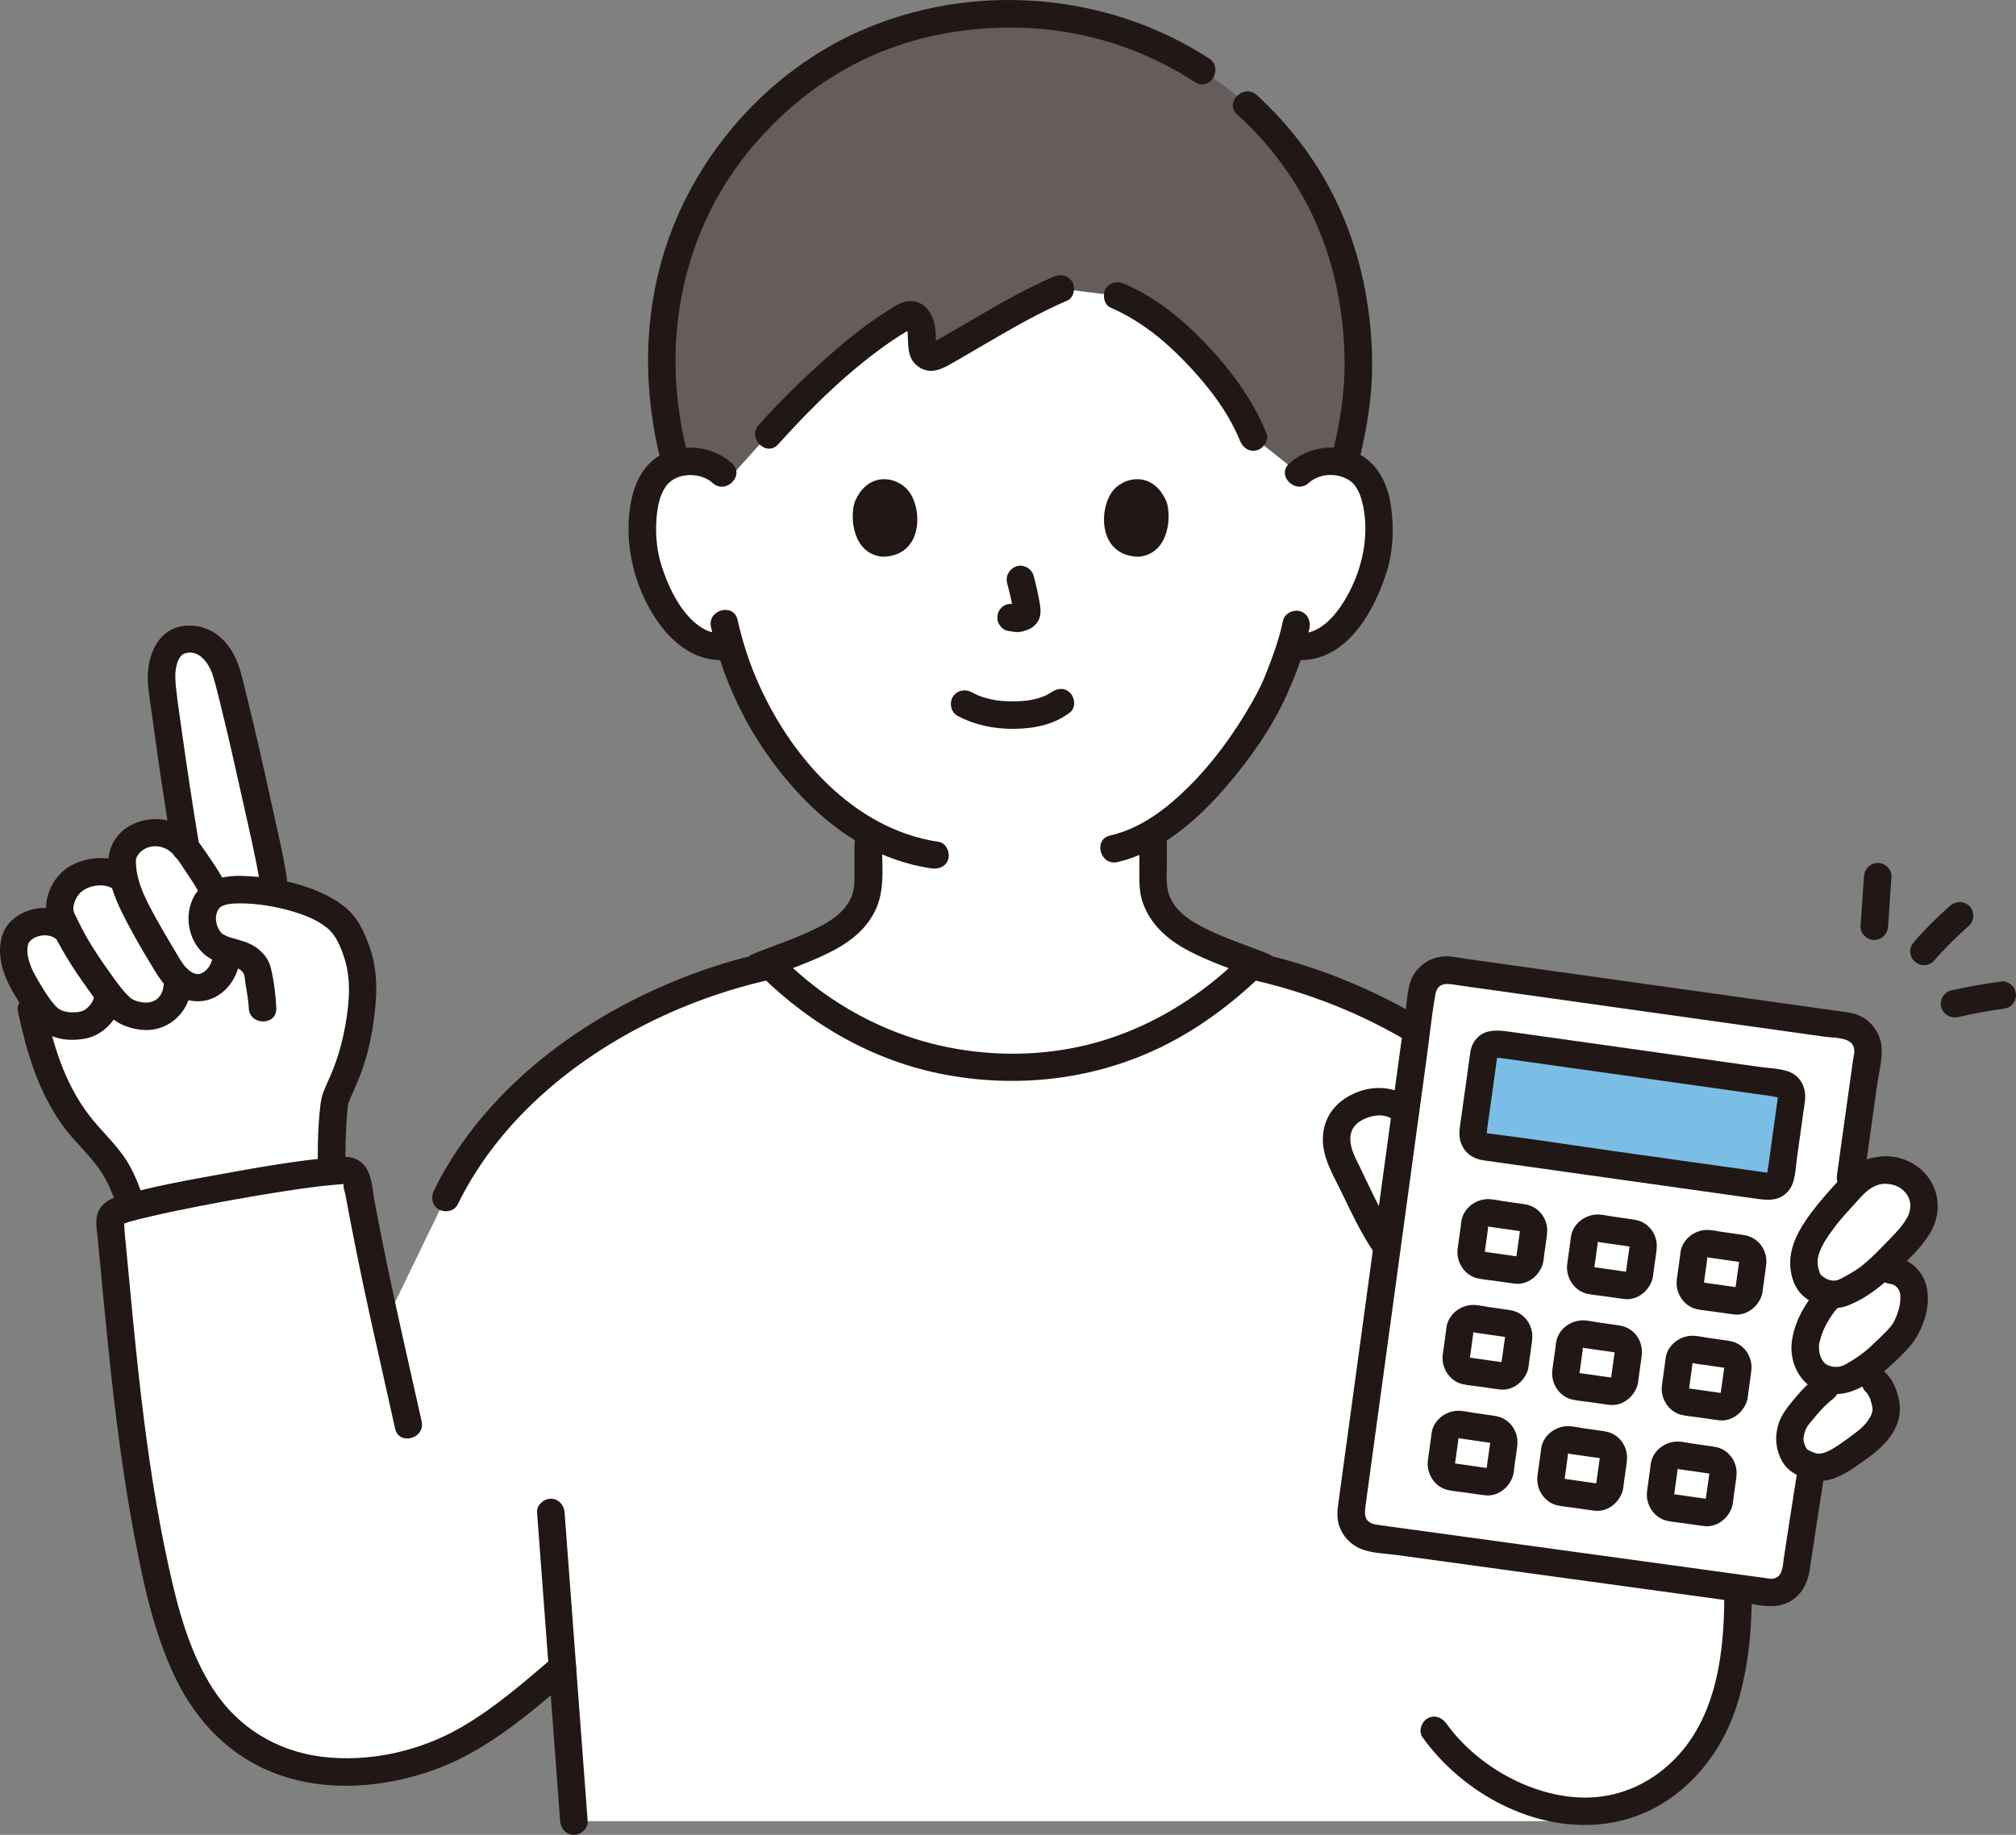
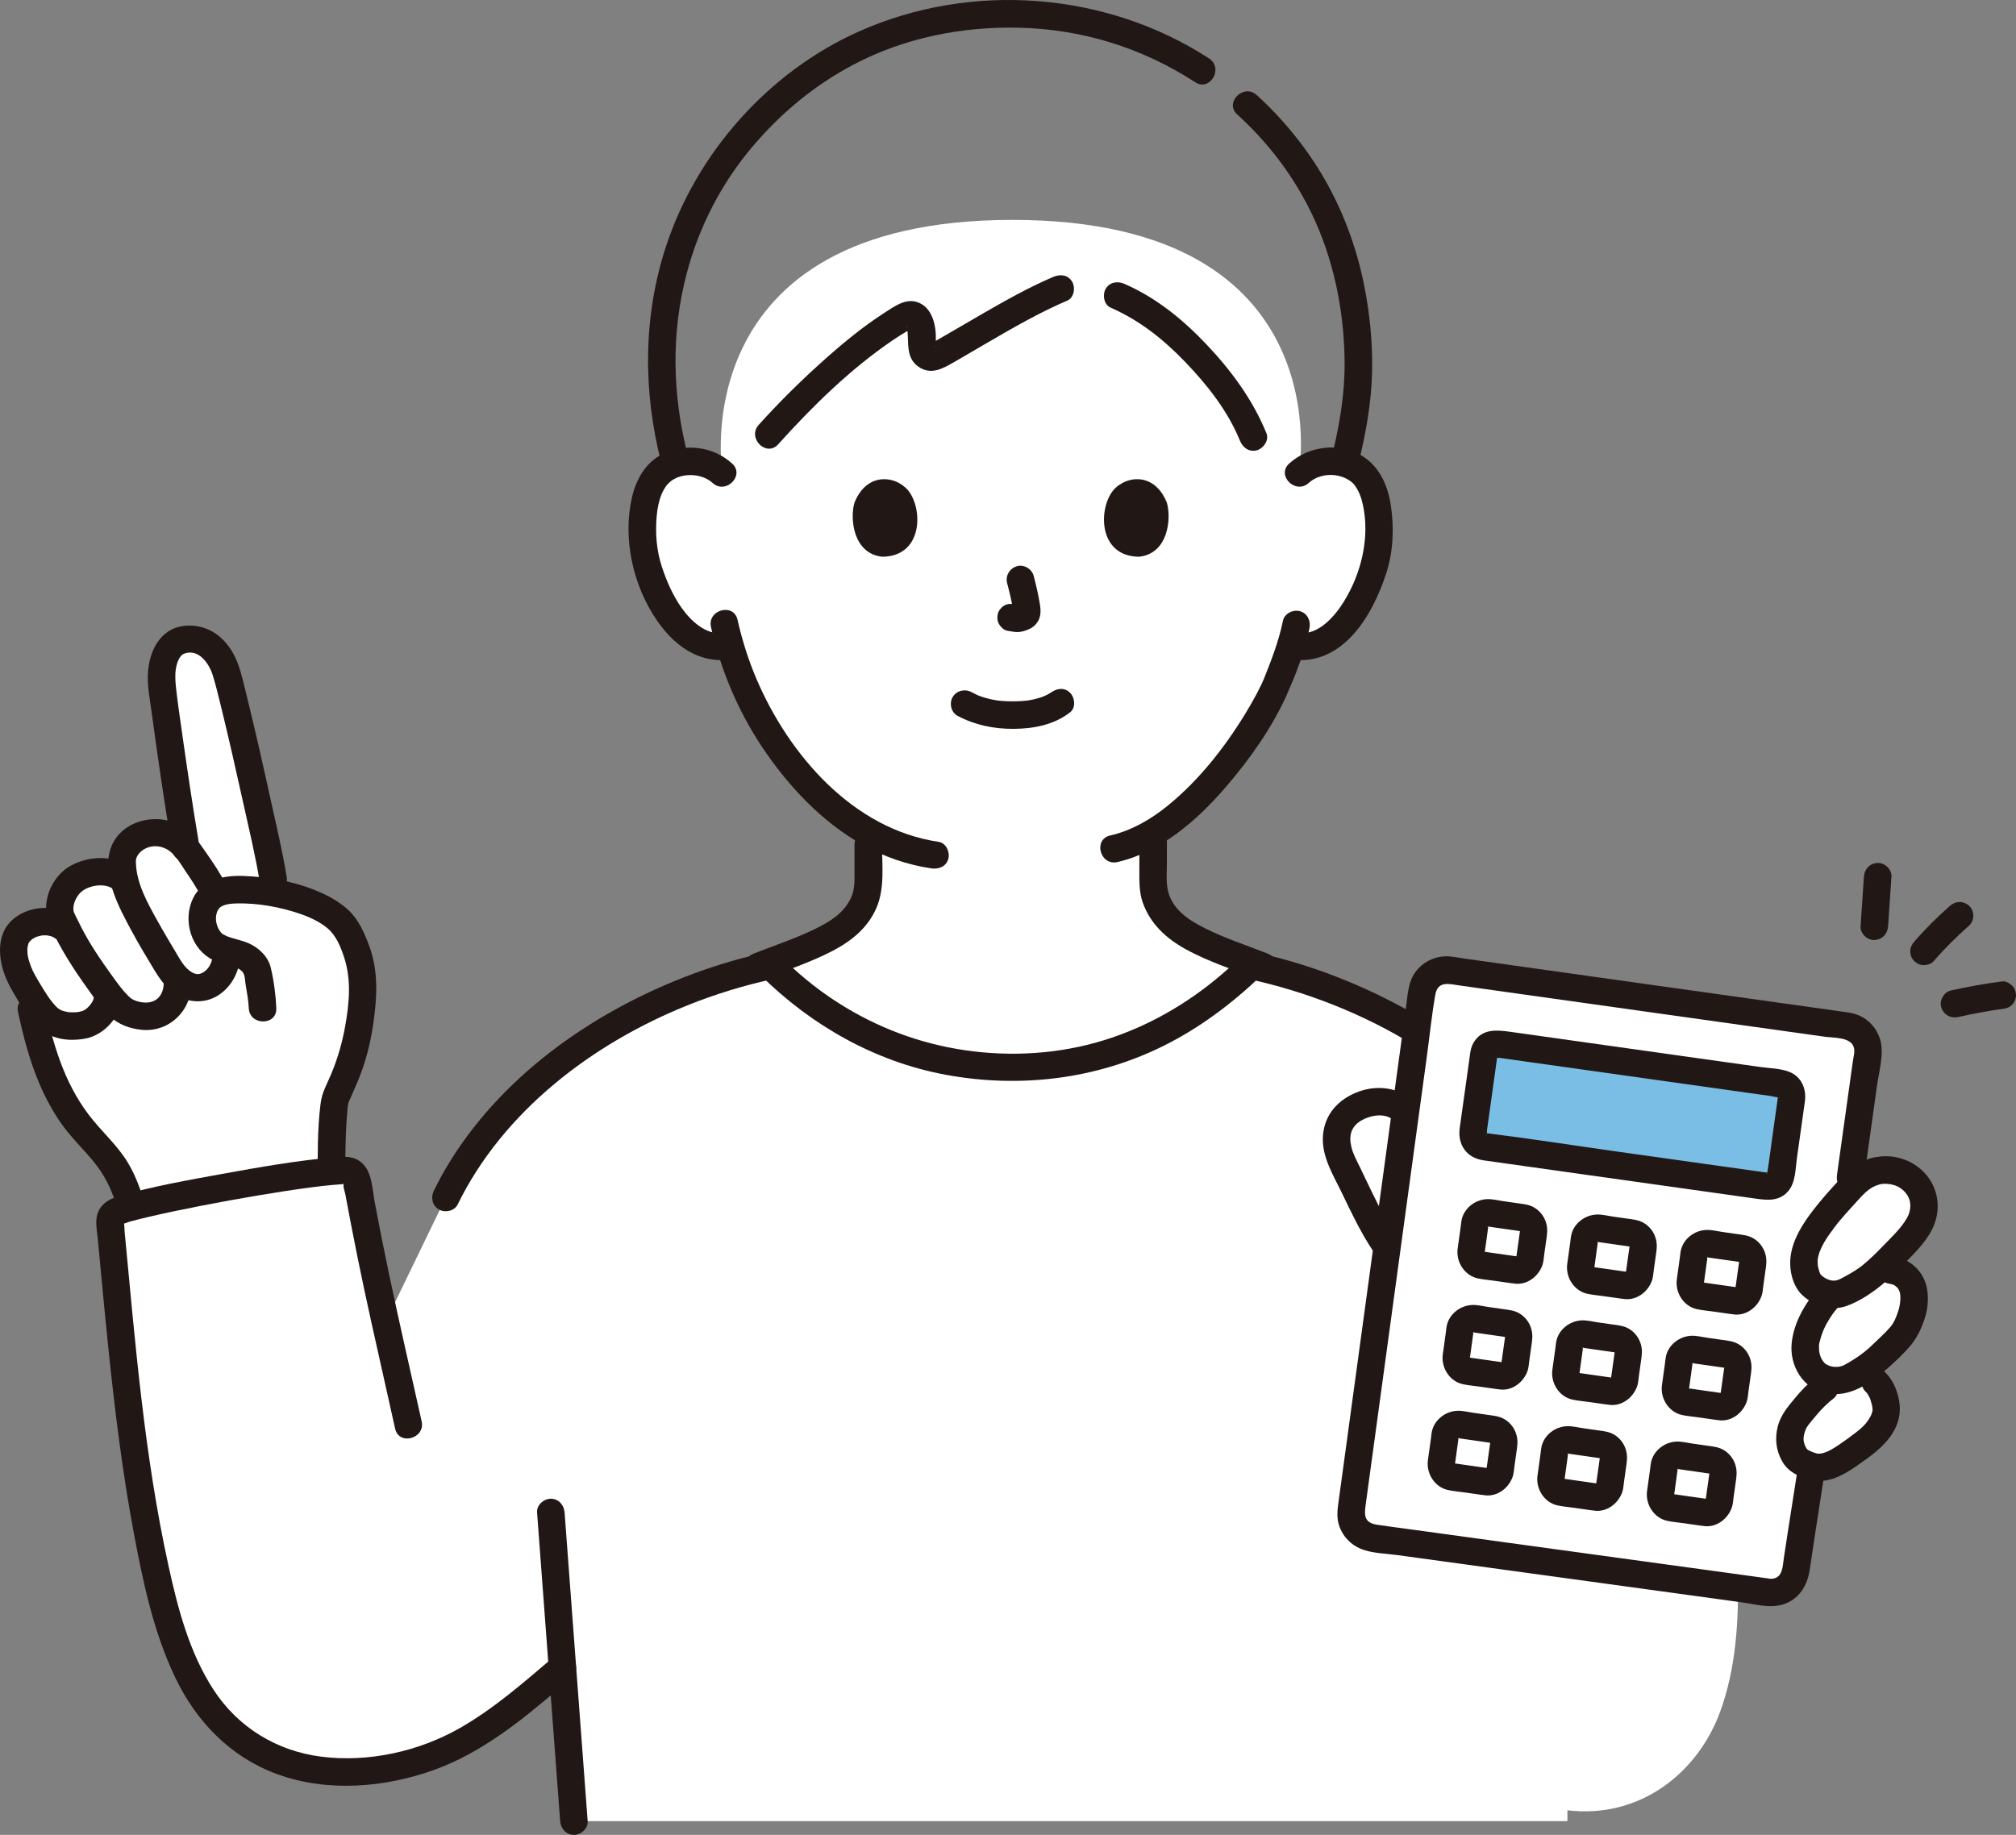
<svg xmlns="http://www.w3.org/2000/svg" id="b" width="351.629" height="320.102" viewBox="0 0 351.629 320.102">
  <rect x="0" y="0" width="351.629" height="320.102" fill="#808080" stroke="none" />
  <defs>
    <style>.e{fill:#7abee6;}.e,.f,.g,.h{stroke-width:0px;}.f{fill:#211715;}.g{fill:#645d5c;}.h{fill:#fff;}</style>
  </defs>
  <g id="c">
    <path class="h" d="M226.559,82.561c1.624-1.56,3.811-2.146,5.682-2.08,4.073.144,5.806,2.347,6.552,3.64,2.226,3.861,2.132,10.976.638,15.378-1.058,3.118-2.792,7.887-6.972,11.307-1.722,1.409-4.257,2.338-6.681,1.928l-.639-.108c-.771,2.54-1.721,5.03-2.301,6.239-1.638,4.447-10.432,19.651-21.713,26.379,0,4.448,0,7.364,0,7.364,0,1.378,0,2.881.509,4.222.683,1.763,1.602,3.29,3.079,4.482,3.129,2.521,6.345,3.725,10.306,5.215l3.77,1.487c-11.163,10.953-24.971,18.179-41.972,18.179-17.451,0-31.804-6.944-42.927-18.227l3.657-1.439c3.961-1.49,7.177-2.694,10.306-5.215,1.478-1.192,2.396-2.719,3.079-4.482.509-1.341.509-2.843.509-4.222,0,0,0-2.823-.004-7.433-4.568-2.607-8.757-6.354-12.771-11.159-6.021-7.206-9.449-14.968-11.342-21.398-2.583.664-5.376-.296-7.229-1.812-4.18-3.42-5.913-8.189-6.972-11.307-1.494-4.402-1.589-11.517.638-15.378.746-1.294,2.479-3.497,6.552-3.64,1.872-.066,4.059.52,5.682,2.08,0,0-7.179-44.198,50.598-44.198s49.963,44.198,49.963,44.198Z" />
    <path class="h" d="M60.431,162.14c-.519-.896-1.225-1.629-2.046-2.252-2.903-2.205-6.68-3.377-10.335-4.028-.218-1.357-.363-2.263-.363-2.263-.703-4.385-6.66-31.398-8.33-36.653-.846-2.662-2.819-5.767-7.049-5.383-3.52.32-4.373,4.602-4.076,7.75.297,3.189,2.646,19.526,4.175,28.608-.065-.086-.128-.169-.19-.249-1.687-2.06-4.576-2.994-7.058-2.148-2.748.936-3.85,3.07-3.853,4.724-.002,1.155.208,2.366.555,3.622-1.88-2.43-6.068-1.993-8.302-.78-2.286,1.21-3.927,4.808-2.799,7.167.324.678.701,1.454,1.111,2.267-2.713-3.084-8.335-1.768-9.27,1.583-.676,2.426.326,5.323,1.638,7.58.221.38.464.799.725,1.237.27,1.653.494,3.017.494,3.017,1.282,5.916,2.618,12.2,7.386,18.977,1.268,1.803,2.681,3.401,4.255,5.037,2.539,2.638,4.409,5.85,5.459,9.358l.509,1.701,34.744-4.87s.007-12.887.726-14.61c1.481-3.548,3.973-7.689,4.707-17.841.265-3.664-.49-7.492-2.814-11.551Z" />
    <g id="d">
      <path class="f" d="M34.72,147.279c-1.146-6.832-2.16-13.688-3.125-20.547-.36-2.559-.622-4.287-.903-6.845-.116-1.056-.176-2.25-.021-3.175.122-.728.29-1.333.612-1.883.212-.362.506-.668.793-.778,2.6-1.004,4.418,1.773,5.029,3.732.53,1.699.941,3.439,1.367,5.165,1.381,5.599,2.649,11.226,3.893,16.857,1.057,4.788,2.221,9.589,3.008,14.431.208,1.28,1.799,1.993,2.952,1.676,1.361-.374,1.885-1.668,1.676-2.952-.734-4.513-1.811-8.987-2.792-13.45-1.326-6.032-2.679-12.061-4.163-18.056-.466-1.883-.877-3.825-1.547-5.65-1.387-3.774-4.367-6.736-8.612-6.67-4.48.069-6.663,3.782-7.053,7.835-.234,2.437.306,4.985.63,7.393,1.089,8.08,2.278,16.152,3.627,24.193.215,1.279,1.795,1.994,2.952,1.676,1.356-.373,1.891-1.669,1.676-2.952h0Z" />
      <path class="f" d="M3.144,176.577c1.504,6.943,3.475,13.674,7.628,19.551,2.084,2.949,4.901,5.316,6.879,8.319,1.48,2.246,2.338,4.652,3.102,7.203.883,2.952,5.517,1.695,4.629-1.276-.775-2.589-1.638-5.123-3.029-7.46-1.898-3.189-4.709-5.561-6.921-8.498-4.287-5.693-6.174-12.261-7.659-19.115-.654-3.018-5.282-1.741-4.629,1.276h0Z" />
      <path class="f" d="M48.195,175.883c-.098-2.287-.425-4.802-.958-7.032-.464-1.939-2.004-3.445-3.775-4.252-1.295-.591-2.698-.787-4.008-1.317.302.122-.421-.224-.516-.283-.262-.163-.119-.006-.392-.325-.364-.425-.654-.987-.805-1.689-.134-.62-.102-1.21.092-1.813.11-.343.378-.746.588-.907.64-.49,1.822-.646,2.999-.665,3.614-.057,7.415.629,10.828,1.789,1.717.584,3.489,1.387,4.889,2.56,1.508,1.265,2.322,3.319,2.913,5.151,1.254,3.883.867,7.932.162,11.89-.512,2.878-1.316,5.687-2.448,8.383.166-.395-.1.225-.148.337-.098.223-.197.446-.296.669-.212.476-.428.952-.635,1.43-.438,1.01-.653,1.797-.789,2.885-.553,4.431-.48,8.987-.483,13.447-.002,3.089,4.798,3.094,4.8,0,.003-4.305.021-8.641.423-12.929.011-.118.027-.235.04-.353-.005.05-.099.565-.022.167.033-.168.065-.338.094-.507.021-.121.072-.233.105-.35-.143.501.048-.104.128-.285.521-1.182,1.054-2.358,1.543-3.554,1.262-3.084,2.081-6.306,2.564-9.6.681-4.644.965-9.232-.691-13.717-.817-2.212-1.838-4.561-3.583-6.203-1.702-1.602-3.811-2.69-5.96-3.556-3.894-1.569-8.311-2.302-12.497-2.444-3.291-.111-7.087.616-8.675,3.873-1.899,3.896-.338,9.098,3.697,10.895,1.437.64,3.31.731,4.591,1.653.8.577.704,1.445.845,2.363.221,1.432.517,2.836.579,4.288.132,3.077,4.933,3.094,4.8,0h0Z" />
      <path class="f" d="M16.348,173.842c.048.185-.005.341.017-.055-.004.081.035.226,0,.301-.144.308.184-.332,0-.027-.042.07-.064.227-.083.308-.098.412-.054.149-.001.037-.064.135-.136.269-.211.398-.057.099-.118.195-.181.291-.076.116-.32.408-.108.16-.174.203-.358.397-.554.579-.044.041-.401.344-.183.172.194-.152-.087.058-.107.07-.074.044-.682.377-.427.266.29-.127-.099.027-.169.045-.175.045-.347.094-.525.13-.11.023-.221.043-.331.061-.384.063.349-.023-.05-.002-.278.015-.554.033-.832.03-.161-.002-.321-.014-.482-.019-.01,0-.406-.036-.162-.007.271.033-.219-.04-.276-.052-.195-.04-.388-.086-.579-.142-.113-.033-.224-.072-.336-.11-.369-.126.273.149-.066-.029-.1-.052-.695-.409-.367-.17-.467-.341-.867-.819-1.234-1.261-.265-.319-.601-.798-.951-1.327-.365-.551-.712-1.115-1.052-1.682-.609-1.019-1.327-2.201-1.682-3.147-.486-1.293-.75-2.264-.599-3.529-.039.322.027-.099.038-.137.039-.14.083-.285.117-.426.091-.38-.197.313.098-.16.283-.453-.186.113.11-.165.143-.135.602-.538.2-.241.231-.171.476-.308.724-.451.083-.048.173-.086.259-.128-.46.224-.058.025.062-.008.255-.071.506-.145.765-.203.079-.018.498-.069.174-.034-.351.037.274-.005.28-.005.268-.008.535.006.802.028-.521-.043.168.048.348.099.13.036.255.081.383.122-.316-.1-.131-.071.073.042.157.087.801.543.447.253,1.001.821,2.414.98,3.394,0,.847-.847,1.007-2.568,0-3.394-2.638-2.163-6.178-2.517-9.238-1.002-1.304.646-2.51,1.736-3.138,3.064-.861,1.822-.855,3.864-.447,5.805.379,1.806,1.203,3.51,2.127,5.096.891,1.53,1.818,3.026,2.91,4.423,1.136,1.454,2.426,2.573,4.187,3.198,1.681.597,3.531.588,5.269.302,3.756-.618,7.226-4.759,6.217-8.642-.326-1.255-1.716-2.016-2.952-1.676-1.269.349-2.003,1.693-1.676,2.952h0Z" />
      <path class="f" d="M28.538,170.948c.203,2.418-1.095,4.179-3.549,3.936-.559-.055-1.19-.212-1.695-.453-.074-.035-.534-.315-.407-.228.191.133-.131-.108-.137-.113-.136-.117-.266-.242-.394-.368-1.033-1.017-1.881-2.212-2.726-3.383-2.009-2.785-3.907-5.541-5.472-8.605-.331-.648-.653-1.3-.971-1.955-.286-.589-.376-.742-.39-1.174-.03-.926.423-1.981,1.101-2.747,1.263-1.428,4.614-2.022,6.065-.558,2.178,2.197,5.572-1.197,3.394-3.394-2.822-2.846-7.661-2.726-11.008-.888-3.472,1.907-5.354,6.663-3.715,10.322,1.783,3.98,4.071,7.553,6.607,11.084,1.203,1.676,2.399,3.475,3.92,4.886,1.539,1.428,3.441,2.128,5.509,2.341,5.037.519,9.089-3.699,8.669-8.7-.108-1.292-1.025-2.4-2.4-2.4-1.214,0-2.509,1.101-2.4,2.4h0Z" />
      <path class="f" d="M37.157,166.321c-.059,1.245-.551,2.504-1.492,3.169-.773.546-1.412.619-2.306.062-1.186-.739-1.913-2.103-2.607-3.268-1.113-1.869-2.233-3.736-3.289-5.638-1.657-2.988-3.604-6.416-3.745-9.92-.027-.672-.064-.767.181-1.304.187-.411.621-.87,1.078-1.171,1.251-.825,2.806-.816,4.106-.109,1.436.782,2.299,2.4,3.193,3.713,1.048,1.54,2.097,3.109,2.931,4.779,1.379,2.764,5.521.336,4.145-2.423-.942-1.887-2.148-3.655-3.347-5.385-1.333-1.923-2.656-3.918-4.815-4.995-4.437-2.213-10.782-.413-12.071,4.794-1.126,4.548,1.685,9.803,3.768,13.654,1.271,2.351,2.638,4.657,4.027,6.94,1.144,1.88,2.55,3.813,4.593,4.781,2.218,1.051,4.807.887,6.827-.544,2.363-1.673,3.488-4.295,3.624-7.133.147-3.088-4.653-3.08-4.8,0h0Z" />
    </g>
    <path class="h" d="M62.807,209.109c1.575,8.431,2.873,14.592,4.413,21.554,6.203-12.808,10.532-21.747,10.532-21.747,4.354-8.99,11.285-16.913,19.651-23.396,10.761-8.338,23.894-14.293,36.967-17.074,11.054,10.998,25.246,17.746,42.448,17.746,16.768,0,30.43-7.029,41.508-17.729,26.541,5.657,53.325,24.409,59.967,49.614l24.784,56.363c.263,7.985-.275,16.667-3.082,24.267-3.916,10.599-13.957,18.615-26.608,17.108v1.886H100.1c-.668-8.931-1.335-17.862-2.003-26.793-5.815,4.986-13.061,11.19-19.798,14.237-8.88,4.02-21.64,6.09-32.28.77-12.43-6.21-16.47-20.36-19.34-33.96-4.03-19.07-5.693-39.959-7.493-58.649-.09-.94.48-1.81,1.38-2.09,6.74-2.13,31.413-6.681,39.563-7.051,1.01-.05,1.89.66,2.07,1.65.208,1.138.41,2.233.608,3.293Z" />
-     <path class="g" d="M226.559,82.561c1.624-1.56,3.811-2.146,5.682-2.08.84.03,1.58.147,2.232.325,1.883-7.434,2.686-12.994,2.397-19.812-1.005-23.785-12.992-38.559-24.573-46.919-9.848-7.095-21.349-11.658-36.165-11.658-4.061,0-7.947.351-11.651,1.02-9.23,1.667-17.331,5.309-24.208,10.423-11.189,8.321-23.86,23.144-24.874,47.134-.253,5.994.556,12.903,2.464,19.879.703-.218,1.515-.36,2.451-.392,1.872-.066,4.059.52,5.682,2.08l1.064,1.022c3.486-3.885,6.973-7.77,6.973-7.77,6.031-6.72,16.676-16.85,24.145-20.768.876-.459,2.001.162,2.356,1.626.343,1.414.341,2.488.23,3.504-.169,1.543,1.328,2.666,2.601,1.959,5.333-2.962,14.834-8.924,21.572-11.764l9.991,1.227c3.216,1.398,5.663,2.742,9.202,5.787,6.065,5.218,11.879,12.377,14.454,18.857l7.975,6.319Z" />
    <path class="f" d="M210.885,10.199c-17.946-11.663-41.483-13.444-61.043-4.722-15.787,7.039-28.349,21.188-33.703,37.579-3.979,12.183-4.002,25.185-.831,37.546.767,2.99,5.398,1.723,4.629-1.276-2.682-10.455-2.908-21.257-.135-31.721,2.138-8.068,6.035-15.641,11.436-22.014,5.019-5.922,10.786-10.695,17.586-14.294,8.803-4.659,18.751-6.658,28.669-6.468,11.11.212,21.661,3.464,30.971,9.514,2.598,1.688,5.006-2.466,2.423-4.145h0Z" />
    <path class="f" d="M236.998,80.603c1.262-5.151,2.199-10.392,2.317-15.706.114-5.12-.401-10.294-1.416-15.312-1.703-8.423-5.149-16.541-10.206-23.5-2.508-3.451-5.341-6.638-8.5-9.505-2.283-2.072-5.687,1.312-3.394,3.394,5.334,4.843,9.715,10.577,12.874,17.06,3.915,8.032,5.752,17.032,5.851,25.939.062,5.563-.835,10.966-2.155,16.354-.735,3,3.893,4.28,4.629,1.276h0Z" />
    <path class="f" d="M193.717,53.67c5.067,2.219,9.201,5.52,13.022,9.493s7.444,8.566,9.531,13.716c.487,1.2,1.598,2.048,2.952,1.676,1.138-.313,2.166-1.744,1.676-2.952-2.364-5.832-6.157-10.976-10.468-15.523-4.137-4.364-8.76-8.133-14.291-10.555-1.186-.52-2.576-.348-3.284.861-.595,1.018-.333,2.761.861,3.284h0Z" />
    <path class="f" d="M135.731,77.51c5.958-6.62,12.547-13.096,19.929-18.12.798-.543,1.61-1.066,2.443-1.555.184-.108.996-.561.986-.575-.007-.012-.563-.041-.748-.05-.35-.018-.224-.587-.12.1.362,2.389-.334,5.054,1.978,6.668,2.198,1.535,4.281.301,6.286-.852,1.889-1.087,3.765-2.195,5.65-3.29,4.559-2.649,9.155-5.324,14.014-7.392,1.193-.508,1.456-2.266.861-3.284-.722-1.234-2.086-1.371-3.284-.861-4.326,1.841-8.437,4.176-12.506,6.52-1.969,1.134-3.927,2.287-5.892,3.429-.813.472-1.627.943-2.445,1.406-.124.07-.539.217-.611.343-.198.346.101-.256.584.014.069.038.489.408.297.513.029-.016.063-.979.066-1.037.117-2.509-.518-5.893-3.252-6.784-2.07-.675-3.963.745-5.627,1.813-3.996,2.565-7.68,5.646-11.202,8.82-3.779,3.405-7.399,6.999-10.802,10.781-2.062,2.291,1.322,5.696,3.394,3.394h0Z" />
    <path class="f" d="M167.025,124.888c3.05,1.611,6.336,2.284,9.785,2.262,3.496-.023,7.04-.706,9.842-2.889,1.023-.797.837-2.557,0-3.394-1.01-1.01-2.368-.799-3.394,0,.718-.56.125-.107-.059.011-.198.127-.402.244-.61.353-.157.082-.89.381-.263.146-.28.105-.557.214-.842.306-.767.246-1.558.423-2.355.538.332-.048-.158.014-.268.025-.231.023-.462.042-.694.057-.557.036-1.116.05-1.674.047-.5-.003-1-.02-1.499-.054-.229-.016-.458-.034-.687-.057.002,0-.798-.107-.375-.042-.743-.115-1.48-.273-2.2-.488-.308-.092-.609-.203-.913-.307-.099-.034-.194-.086-.294-.115.6.172.208.093.041.014-.377-.178-.749-.363-1.118-.558-1.146-.605-2.61-.291-3.284.861-.634,1.084-.289,2.676.861,3.284h0Z" />
    <path class="f" d="M175.665,101.74c.43,1.64.843,3.307,1.09,4.986l-.086-.638c.029.23.042.457.019.688l.086-.638c-.016.107-.04.207-.076.309l.242-.573c-.032.072-.065.134-.109.199l.375-.486c-.051.062-.1.11-.163.161l.486-.375c-.126.081-.259.146-.395.209l.573-.242c-.217.091-.433.157-.666.194l.638-.086c-.21.025-.415.023-.625-.001l.638.086c-.236-.033-.467-.09-.702-.122-.67-.09-1.239-.115-1.849.242-.498.291-.973.862-1.103,1.434-.14.614-.11,1.304.242,1.849.312.484.835,1.022,1.434,1.103.522.07,1.029.204,1.56.227.808.035,1.56-.21,2.282-.54.888-.406,1.58-1.196,1.817-2.153.2-.809.113-1.526-.024-2.336-.271-1.606-.643-3.198-1.056-4.774-.318-1.214-1.729-2.072-2.952-1.676-1.25.404-2.018,1.651-1.676,2.952h0Z" />
    <path class="f" d="M149.047,87.662c-.833,2.706-.29,8.93,4.836,9.46,6.775-.041,7.136-7.566,4.855-11.104-1.867-2.897-7.358-4.102-9.691,1.644Z" />
    <path class="f" d="M203.51,87.662c.833,2.706.29,8.93-4.836,9.46-6.775-.041-7.136-7.566-4.855-11.104,1.867-2.897,7.358-4.101,9.691,1.645Z" />
    <path class="f" d="M127.694,80.864c-3.296-2.993-8.124-3.59-12.121-1.649-2.923,1.419-4.592,4.369-5.315,7.427-1.714,7.245.129,15.513,4.336,21.616,3.011,4.368,7.297,7.554,12.821,6.79,1.285-.178,1.987-1.82,1.676-2.952-.38-1.384-1.663-1.855-2.952-1.676-3.04.421-5.699-2.163-7.293-4.431-1.531-2.178-2.576-4.611-3.407-7.128-.928-2.807-1.161-5.805-.909-8.743.114-1.331.375-2.722.889-3.96.173-.416.399-.812.641-1.193.049-.078.359-.488.221-.319-.109.133.316-.328.417-.427,1.79-1.752,5.534-1.838,7.602.039,2.283,2.072,5.687-1.312,3.394-3.394h0Z" />
    <path class="f" d="M228.256,84.258c1.907-1.731,5.08-1.854,7.184-.393.603.419.864.745,1.282,1.467.664,1.148.985,2.494,1.19,3.796.851,5.419-.645,11.151-3.492,15.783-1.63,2.651-4.504,5.992-8.002,5.508-1.282-.177-2.577.311-2.952,1.676-.308,1.121.384,2.774,1.676,2.952,9.04,1.25,14.26-7.653,16.653-15.06,1.213-3.753,1.38-7.9.8-11.781-.49-3.282-1.813-6.474-4.618-8.41-3.967-2.739-9.625-2.102-13.115,1.067-2.292,2.081,1.11,5.467,3.394,3.394h0Z" />
    <path class="f" d="M223.773,108.297c-.759,3.699-2.155,7.216-3.473,10.503.281-.701-.206.434-.327.688-.245.512-.503,1.018-.769,1.521-.636,1.204-1.318,2.385-2.029,3.546-3.657,5.974-8.113,11.629-13.575,16.056-2.955,2.395-6.285,4.299-9.973,5.149-3.009.693-1.735,5.322,1.276,4.629,7.605-1.752,13.929-7.315,18.894-13.083,4.13-4.798,7.974-10.2,10.598-15.99.255-.562.48-1.137.719-1.706-.243.578-.073.188-.017.067.158-.343.3-.694.445-1.042.197-.473.387-.949.569-1.428.942-2.481,1.757-5.032,2.29-7.634.26-1.269-.368-2.593-1.676-2.952-1.187-.326-2.691.401-2.952,1.676h0Z" />
    <path class="f" d="M124.011,109.394c1.673,7.391,4.674,14.552,8.875,20.864,4.526,6.801,10.471,13.166,17.665,17.171,3.693,2.056,7.727,3.449,11.907,4.065,1.281.189,2.579-.319,2.952-1.676.311-1.13-.386-2.762-1.676-2.952-14.935-2.202-26.12-15.148-31.79-28.417-1.422-3.327-2.506-6.805-3.305-10.331-.682-3.012-5.311-1.737-4.629,1.276h0Z" />
    <path class="f" d="M149.042,147.319v4.698c0,1.552.073,3.065-.567,4.513-1.235,2.798-3.863,4.351-6.521,5.631-3.365,1.621-6.993,2.819-10.471,4.188-1.205.474-2.046,1.607-1.676,2.952.316,1.148,1.739,2.154,2.952,1.676,4.169-1.641,8.561-3.045,12.527-5.129,3.292-1.729,6.105-4.019,7.596-7.499,1.461-3.409.96-7.401.96-11.031,0-3.089-4.8-3.094-4.8,0h0Z" />
    <path class="f" d="M198.727,146.151v5.192c0,2.039-.098,4.173.595,6.124,1.322,3.722,4.075,6.239,7.467,8.115,4.074,2.253,8.678,3.686,13.008,5.395,1.206.476,2.635-.522,2.952-1.676.374-1.363-.466-2.475-1.676-2.952-3.632-1.433-7.449-2.667-10.934-4.422-2.678-1.348-5.396-3.073-6.315-6.104-.504-1.663-.297-3.55-.297-5.265v-4.405c0-3.089-4.8-3.094-4.8,0h0Z" />
-     <path class="f" d="M300.678,274.441c.332,10.695-.32,23.37-7.905,31.724-3.059,3.369-6.972,5.818-11.414,6.872-5.038,1.195-10.304.375-15.059-1.536-5.486-2.205-10.584-6.035-14.041-10.848-.755-1.051-2.09-1.559-3.284-.861-1.039.607-1.621,2.225-.861,3.284,7.106,9.891,19.77,16.76,32.121,15.032,11.048-1.546,19.332-10.105,22.653-20.436,2.394-7.449,2.832-15.459,2.591-23.23-.096-3.081-4.896-3.095-4.8,0h0Z" />
    <path class="f" d="M325.106,152.942c-.195,2.882-.39,5.763-.585,8.645-.085,1.255,1.165,2.455,2.4,2.4,1.373-.061,2.309-1.055,2.4-2.4.195-2.882.39-5.763.585-8.645.085-1.255-1.165-2.455-2.4-2.4-1.373.061-2.309,1.055-2.4,2.4h0Z" />
    <path class="f" d="M341.549,177.421c2.577-.559,5.169-1.072,7.782-1.426l-.638.086c.178-.024.356-.047.534-.069.66-.082,1.208-.214,1.697-.703.416-.416.73-1.099.703-1.697-.028-.621-.232-1.264-.703-1.697-.435-.4-1.082-.779-1.697-.703-3.011.374-5.991.937-8.954,1.58-1.229.267-2.06,1.766-1.676,2.952.419,1.293,1.636,1.962,2.952,1.676h0Z" />
    <path class="f" d="M337.277,167.668c1.91-2.222,4.016-4.284,6.205-6.229.444-.394.703-1.118.703-1.697,0-.589-.261-1.292-.703-1.697-1.005-.922-2.39-.892-3.394,0-2.19,1.945-4.296,4.007-6.205,6.229-.421.49-.703,1.033-.703,1.697,0,.589.261,1.292.703,1.697.457.42,1.058.732,1.697.703.608-.027,1.285-.224,1.697-.703h0Z" />
    <path class="f" d="M102.5,317.702c-1.342-17.948-2.683-35.896-4.025-53.844-.097-1.293-1.034-2.4-2.4-2.4-1.224,0-2.497,1.1-2.4,2.4l.137,1.837c.097,1.293,1.034,2.4,2.4,2.4,1.224,0,2.497-1.1,2.4-2.4l-.137-1.837h-4.8c1.342,17.948,2.683,35.896,4.025,53.844.097,1.293,1.034,2.4,2.4,2.4,1.224,0,2.497-1.1,2.4-2.4h0Z" />
    <path class="f" d="M79.825,210.128c7.959-16.28,23.52-28.085,40.07-34.738,4.897-1.969,9.953-3.518,15.113-4.629l-2.335-.617c8.839,8.747,19.945,15.059,32.229,17.344,12.911,2.401,26.275.817,38.063-5.043,6.302-3.133,11.996-7.418,17.059-12.284l-2.335.617c19.94,4.295,39.922,15.488,51.366,32.77,3.096,4.676,5.474,9.746,6.924,15.168.797,2.981,5.429,1.716,4.629-1.276-4.02-15.031-14.592-27.308-27.088-36.159-6.57-4.654-13.775-8.372-21.3-11.219-3.621-1.37-7.328-2.519-11.093-3.422-.955-.229-2.139-.665-3.119-.532-1.199.162-2.067,1.329-2.918,2.108-1.396,1.277-2.836,2.512-4.331,3.671-6.24,4.837-13.385,8.483-21.062,10.377-7.96,1.964-16.452,2.042-24.48.41-7.689-1.563-14.891-4.735-21.295-9.259-1.52-1.074-2.979-2.226-4.387-3.444-.715-.618-1.416-1.251-2.104-1.899-.875-.824-1.742-2.023-3.061-2.023-1.087,0-2.302.45-3.35.708-1.187.292-2.367.608-3.541.948-2.161.626-4.298,1.331-6.408,2.112-16.786,6.212-32.656,17.067-42.326,32.385-1.123,1.778-2.141,3.616-3.065,5.505-.569,1.164-.316,2.595.861,3.284,1.056.618,2.712.308,3.284-.861h0Z" />
    <path class="h" d="M241,192.202c-1.749-.097-3.684.424-5.412,1.606-3.085,2.111-2.979,6.038-1.265,9.415,2.677,5.275,4.375,9.685,7.606,14.348,1.111-8.136,2.216-16.251,3.202-23.495l-.268-.268c-.978-.978-2.35-1.523-3.863-1.606Z" />
    <path class="f" d="M246.56,192.111c-2.573-2.422-6.352-2.869-9.61-1.666-3.497,1.291-5.954,3.942-6.205,7.748-.242,3.655,1.867,6.905,3.377,10.068,1.613,3.379,3.23,6.744,5.297,9.876,1.694,2.567,5.852.166,4.145-2.423-1.656-2.509-3.037-5.167-4.339-7.872-.684-1.421-1.354-2.849-2.049-4.265-.567-1.155-1.175-2.251-1.478-3.51-.468-1.943-.044-3.567,1.756-4.596,1.725-.987,4.218-1.372,5.713.035,2.248,2.116,5.649-1.272,3.394-3.394h0Z" />
    <path class="h" d="M235.774,263.827c2.352-17.112,9.994-73.332,12.368-90.6.321-2.331,2.466-3.953,4.797-3.626,13.878,1.949,55.013,7.724,69.321,9.733,2.323.326,3.937,2.463,3.615,4.787-3.738,26.943-9.115,65.685-12.563,90.361-.325,2.323-2.461,3.942-4.785,3.621-14.478-2-54.997-7.543-69.122-9.492-2.325-.321-3.951-2.458-3.632-4.784Z" />
    <path class="e" d="M308.174,206.973c-1.731-.246-47.836-6.731-49.477-6.963-1.164-.165-1.973-1.237-1.807-2.4.185-1.294,1.742-12.404,1.912-13.691.155-1.172,1.237-1.992,2.407-1.826,1.644.234,47.755,6.72,49.489,6.967,1.161.165,1.966,1.239,1.803,2.4l-1.926,13.704c-.164,1.164-1.238,1.975-2.402,1.809Z" />
    <path class="f" d="M305.725,190.763c1.039.146,2.079.293,3.118.439.133.019,1.456.332,1.554.248-.37.319-.099-.937-.23-.488-.068.231-.071.506-.104.743l-.942,6.702c-.274,1.948-.508,3.907-.822,5.849-.015.094-.124.595-.113.608-.293-.353.903-.111.492-.224-.318-.087-.683-.096-1.009-.142-8.685-1.224-17.371-2.445-26.057-3.667-7.408-1.042-14.81-2.21-22.234-3.129-.865-.107.281.031-.158.445.137-.13.122-.862.147-1.044.166-1.182.332-2.364.498-3.546.367-2.619.734-5.237,1.096-7.857.044-.32.088-.64.132-.96.02-.145.033-.295.059-.438.148-.82.049-.006-.018.017-.076.026-.339.251-.51.097.164.147.864.122,1.076.152,1.716.242,3.433.484,5.15.725,11.853,1.669,23.706,3.336,35.559,5.004,1.105.156,2.211.311,3.316.467,1.282.18,2.578-.313,2.952-1.676.309-1.124-.385-2.77-1.676-2.952-12.517-1.762-25.034-3.523-37.551-5.285-2.011-.283-4.023-.566-6.034-.85-2.404-.339-4.951-.572-6.404,1.908-.381.65-.511,1.275-.61,2.011-.039.287.107-.776.027-.203-.067.479-.132.958-.198,1.437-.192,1.384-.385,2.768-.579,4.151-.347,2.48-.698,4.96-1.044,7.44-.412,2.954,1.195,5.262,4.151,5.678,1.309.184,2.618.369,3.926.553,4.913.691,9.826,1.383,14.74,2.074,9.596,1.35,19.193,2.699,28.789,4.051,2.08.293,4.127.502,5.687-1.305,1.293-1.498,1.256-3.904,1.518-5.767l1.108-7.881c.094-.667.189-1.333.281-2,.307-2.226-.618-4.377-2.823-5.202-1.529-.572-3.382-.587-4.984-.813-1.282-.18-2.578.313-2.952,1.676-.309,1.124.385,2.77,1.676,2.952h0Z" />
    <path class="f" d="M325.037,206.207c.778-5.603,1.565-11.204,2.347-16.807.353-2.53,1.329-5.776.494-8.248-.587-1.738-1.85-3.2-3.525-3.961-1.121-.509-2.304-.609-3.508-.778-10.96-1.539-21.92-3.078-32.881-4.617-10.838-1.522-21.676-3.043-32.514-4.565-1.132-.159-2.347-.454-3.485-.395-2.026.104-3.864,1.082-5.071,2.711-1.324,1.787-1.37,4.097-1.662,6.227-.611,4.458-1.22,8.916-1.828,13.374-1.61,11.796-3.217,23.592-4.825,35.388-1.454,10.669-2.907,21.337-4.367,32.005-.245,1.792-.49,3.583-.736,5.375-.205,1.492-.388,2.908.136,4.366.644,1.791,2.003,3.208,3.761,3.927,1.913.782,4.311.8,6.351,1.08,2.498.343,4.996.686,7.493,1.029,12.201,1.675,24.403,3.346,36.605,5.021,5.274.724,10.549,1.448,15.822,2.174,2.341.322,5.117,1.12,7.405.368,2.783-.914,4.192-3.283,4.6-6.028,1.335-8.992,2.771-17.97,4.138-26.958.193-1.271.391-2.542.569-3.815.18-1.282-.313-2.578-1.676-2.952-1.123-.309-2.771.384-2.952,1.676-1.163,8.297-2.533,16.568-3.805,24.849-.267,1.738-.534,3.477-.796,5.216-.199,1.321-.174,3.244-1.83,3.518-.478.079-.448.039-.971-.033-.49-.068-.98-.135-1.469-.203-.99-.136-1.98-.273-2.97-.409-2.384-.328-4.768-.656-7.152-.983-11.73-1.611-23.46-3.218-35.19-4.827-5.201-.713-10.403-1.427-15.604-2.142-1.916-.263-3.836-.505-5.748-.791-2.485-.372-2.205-1.952-1.95-3.816,1.267-9.235,2.525-18.471,3.784-27.706,1.584-11.615,3.166-23.23,4.75-34.845.683-5.011,1.367-10.022,2.052-15.032.503-3.681.879-7.408,1.516-11.068.436-2.506,2.47-1.861,4.323-1.601,2.103.295,4.207.591,6.31.886,5.398.758,10.796,1.516,16.194,2.274,11.484,1.612,22.969,3.225,34.453,4.837,2.204.309,4.408.619,6.612.928,1.505.211,4.451.045,5.062,1.731.295.814.015,1.544-.131,2.592-.179,1.281-.358,2.563-.537,3.844-.409,2.924-.818,5.848-1.226,8.772-.332,2.379-.665,4.757-.995,7.136-.178,1.282.311,2.577,1.676,2.952,1.122.308,2.773-.384,2.952-1.676h0Z" />
    <path class="f" d="M303.109,224.597c-1.454-.207-2.908-.415-4.363-.622-.318-.045-.636-.09-.954-.136-.173-.024-.349-.041-.519-.078l-.145-.035c-.245-.081-.19-.053.164.086-.005-.02-.274-.134-.248-.143l.259.204c-.071-.061-.139-.127-.202-.197.115-.005.322.47.086.088-.306-.496.149.422.003-.016-.16-.481.026.577.019.062-.002-.137.042-.456-.038.169.038-.297.084-.594.126-.89.105-.751.209-1.503.311-2.255.062-.454.123-.908.183-1.363l.023-.175c.036-.278.031-.229-.016.147.005,0,.076-.314.077-.288l-.131.303c.042-.087.09-.17.143-.25.056.134-.356.381-.108.152.365-.336-.491.24-.045.019.081-.05.164-.095.25-.135-.334.133-.414.172-.238.119.415-.168.023.174-.137.001l.148-.003c.251.016.2.004-.152-.036.316.049.633.09.949.135.727.104,1.455.208,2.182.312s1.461.205,2.191.312c.113.017.231.029.343.054l.145.035c.245.081.189.053-.166-.085l.126.068c.212.138.165.095-.139-.128l.104.096c.17.185.136.13-.102-.164l.077.118c.12.223.102.159-.054-.194-.005.028.068.224.086.271.174.473-.034-.574-.019-.062.015.474.064-.344.061-.326-.022.159-.045.317-.067.476l-.297,2.116c-.088.628-.17,1.258-.265,1.885-.012.077-.021.151-.037.228l-.035.145c-.081.245-.053.19.086-.164-.031.065-.067.127-.106.188-.098.153-.042.087.166-.198l-.096.104c-.185.171-.13.137.164-.101-.029,0-.335.168-.367.211l.308-.14c-.091.029-.184.052-.278.069.399-.044.467-.06.202-.049-.1-.001-.2-.009-.299-.023-1.252-.137-2.454,1.202-2.4,2.4.063,1.417,1.058,2.253,2.4,2.4,2.15.235,4.072-1.263,4.777-3.213.204-.563.23-1.212.313-1.8l.37-2.636c.029-.207.059-.415.087-.622.141-1.015.097-1.901-.304-2.852-.391-.927-1.096-1.72-1.98-2.212-.83-.462-1.7-.545-2.619-.676-.9-.128-1.8-.257-2.7-.386-.906-.129-1.896-.389-2.807-.351-2.065.085-3.994,1.54-4.44,3.604-.074.341-.098.696-.144,1.043-.012.087-.026.174-.035.261.001-.011.064-.471.025-.189-.059.437-.118.873-.179,1.31-.119.867-.246,1.732-.363,2.599-.31,2.307,1.175,4.696,3.521,5.2.933.2,1.911.276,2.856.411.993.142,1.987.283,2.98.425.667.095,1.243.113,1.849-.242.498-.291.973-.862,1.103-1.434.258-1.134-.347-2.763-1.676-2.952Z" />
    <path class="f" d="M297.92,261.52c-1.454-.207-2.908-.415-4.363-.622-.318-.045-.636-.09-.954-.136-.173-.024-.349-.041-.519-.078l-.145-.035c-.245-.081-.19-.053.164.086-.005-.02-.274-.134-.248-.143l.259.204c-.071-.061-.139-.127-.202-.197.115-.005.322.47.086.088-.306-.496.149.422.003-.016-.16-.481.026.577.019.062-.002-.137.042-.456-.038.169.038-.297.084-.594.126-.89.105-.751.209-1.503.311-2.255.062-.454.123-.908.183-1.363l.023-.175c.036-.278.031-.229-.016.147.005,0,.076-.314.077-.288l-.131.303c.042-.087.09-.17.143-.25.056.134-.356.381-.108.152.365-.336-.491.24-.045.019.081-.05.164-.095.25-.135-.334.133-.414.172-.238.119.415-.168.023.174-.137.001l.148-.003c.251.016.2.004-.152-.036.316.049.633.09.949.135.727.104,1.455.208,2.182.312s1.461.205,2.191.312c.113.017.231.029.343.054l.145.035c.245.081.189.053-.166-.085l.126.068c.212.138.165.095-.139-.128l.104.096c.17.185.136.13-.102-.164l.077.118c.12.223.102.159-.054-.194-.005.028.068.224.086.271.174.473-.034-.574-.019-.062.015.474.064-.344.061-.326-.022.159-.045.317-.067.476l-.297,2.116c-.088.628-.17,1.258-.265,1.885-.012.077-.021.151-.037.228l-.035.145c-.081.245-.053.19.086-.164-.031.065-.067.127-.106.188-.098.153-.042.087.166-.198l-.096.104c-.185.171-.13.137.164-.101-.029,0-.335.168-.367.211l.308-.14c-.091.029-.184.052-.278.069.399-.044.467-.06.202-.049-.1-.001-.2-.009-.299-.023-1.252-.137-2.454,1.202-2.4,2.4.063,1.417,1.058,2.253,2.4,2.4,2.15.235,4.072-1.263,4.777-3.213.204-.563.23-1.212.313-1.8l.37-2.636c.029-.207.059-.415.087-.622.141-1.015.097-1.901-.304-2.852-.391-.927-1.096-1.72-1.98-2.212-.83-.462-1.7-.545-2.619-.676-.9-.128-1.8-.257-2.7-.386-.906-.129-1.896-.389-2.807-.351-2.065.085-3.994,1.54-4.44,3.604-.074.341-.098.696-.144,1.043-.012.087-.026.174-.035.261.001-.011.064-.471.025-.189-.059.437-.118.873-.179,1.31-.119.867-.246,1.732-.363,2.599-.31,2.307,1.175,4.696,3.521,5.2.933.2,1.911.276,2.856.411.993.142,1.987.283,2.98.425.667.095,1.243.113,1.849-.242.498-.291.973-.862,1.103-1.434.258-1.134-.347-2.763-1.676-2.952Z" />
    <path class="f" d="M259.694,256.148c-1.454-.207-2.908-.415-4.363-.622-.318-.045-.636-.09-.954-.136-.173-.024-.349-.041-.519-.078l-.145-.035c-.245-.081-.19-.053.164.086-.005-.02-.274-.134-.248-.143l.259.204c-.071-.061-.139-.127-.202-.197.115-.005.322.47.086.088-.306-.496.149.422.003-.016-.16-.481.026.577.019.062-.002-.137.042-.456-.038.169.038-.297.084-.594.126-.89.105-.751.209-1.503.311-2.255.062-.454.123-.908.183-1.363l.023-.175c.036-.278.031-.229-.016.147.005,0,.076-.314.077-.288l-.131.303c.042-.087.09-.17.143-.25.056.134-.356.381-.108.152.365-.336-.491.24-.045.019.081-.05.164-.095.25-.135-.334.133-.414.172-.238.119.415-.168.023.174-.137.001l.148-.003c.251.016.2.004-.152-.036.316.049.633.09.949.135.727.104,1.455.208,2.182.312s1.461.205,2.191.312c.113.017.231.029.343.054l.145.035c.245.081.189.053-.166-.085l.126.068c.212.138.165.095-.139-.128l.104.096c.17.185.136.13-.102-.164l.077.118c.12.223.102.159-.054-.194-.005.028.068.224.086.271.174.473-.034-.574-.019-.062.015.474.064-.344.061-.326-.022.159-.045.317-.067.476l-.297,2.116c-.088.628-.17,1.258-.265,1.885-.012.077-.021.151-.037.228l-.035.145c-.081.245-.053.19.086-.164-.031.065-.067.127-.106.188-.098.153-.042.087.166-.198l-.096.104c-.185.171-.13.137.164-.101-.029,0-.335.168-.367.211l.308-.14c-.091.029-.184.052-.278.069.399-.044.467-.06.202-.049-.1-.001-.2-.009-.299-.023-1.252-.137-2.454,1.202-2.4,2.4.063,1.417,1.058,2.253,2.4,2.4,2.15.235,4.072-1.263,4.777-3.213.204-.563.23-1.212.313-1.8l.37-2.636c.029-.207.059-.415.087-.622.141-1.015.097-1.901-.304-2.852-.391-.927-1.096-1.72-1.98-2.212-.83-.462-1.7-.545-2.619-.676-.9-.128-1.8-.257-2.7-.386-.906-.129-1.896-.389-2.807-.351-2.065.085-3.994,1.54-4.44,3.604-.074.341-.098.696-.144,1.043-.012.087-.026.174-.035.261.001-.011.064-.471.025-.189-.059.437-.118.873-.179,1.31-.119.867-.246,1.732-.363,2.599-.31,2.307,1.175,4.696,3.521,5.2.933.2,1.911.276,2.856.411.993.142,1.987.283,2.98.425.667.095,1.243.113,1.849-.242.498-.291.973-.862,1.103-1.434.258-1.134-.347-2.763-1.676-2.952Z" />
    <path class="f" d="M278.807,258.834c-1.454-.207-2.908-.415-4.363-.622-.318-.045-.636-.09-.954-.136-.173-.024-.349-.041-.519-.078l-.145-.035c-.245-.081-.19-.053.164.086-.005-.02-.274-.134-.248-.143l.259.204c-.071-.061-.139-.127-.202-.197.115-.005.322.47.086.088-.306-.496.149.422.003-.016-.16-.481.026.577.019.062-.002-.137.042-.456-.038.169.038-.297.084-.594.126-.89.105-.751.209-1.503.311-2.255.062-.454.123-.908.183-1.363l.023-.175c.036-.278.031-.229-.016.147.005,0,.076-.314.077-.288l-.131.303c.042-.087.09-.17.143-.25.056.134-.356.381-.108.152.365-.336-.491.24-.045.019.081-.05.164-.095.25-.135-.334.133-.414.172-.238.119.415-.168.023.174-.137.001l.148-.003c.251.016.2.004-.152-.036.316.049.633.09.949.135.727.104,1.455.208,2.182.312s1.461.205,2.191.312c.113.017.231.029.343.054l.145.035c.245.081.189.053-.166-.085l.126.068c.212.138.165.095-.139-.128l.104.096c.17.185.136.13-.102-.164l.077.118c.12.223.102.159-.054-.194-.005.028.068.224.086.271.174.473-.034-.574-.019-.062.015.474.064-.344.061-.326-.022.159-.045.317-.067.476l-.297,2.116c-.088.628-.17,1.258-.265,1.885-.012.077-.021.151-.037.228l-.035.145c-.081.245-.053.19.086-.164-.031.065-.067.127-.106.188-.098.153-.042.087.166-.198l-.096.104c-.185.171-.13.137.164-.101-.029,0-.335.168-.367.211l.308-.14c-.091.029-.184.052-.278.069.399-.044.467-.06.202-.049-.1-.001-.2-.009-.299-.023-1.252-.137-2.454,1.202-2.4,2.4.063,1.417,1.058,2.253,2.4,2.4,2.15.235,4.072-1.263,4.777-3.213.204-.563.23-1.212.313-1.8l.37-2.636c.029-.207.059-.415.087-.622.141-1.015.097-1.901-.304-2.852-.391-.927-1.096-1.72-1.98-2.212-.83-.462-1.7-.545-2.619-.676-.9-.128-1.8-.257-2.7-.386-.906-.129-1.896-.389-2.807-.351-2.065.085-3.994,1.54-4.44,3.604-.074.341-.098.696-.144,1.043-.012.087-.026.174-.035.261.001-.011.064-.471.025-.189-.059.437-.118.873-.179,1.31-.119.867-.246,1.732-.363,2.599-.31,2.307,1.175,4.696,3.521,5.2.933.2,1.911.276,2.856.411.993.142,1.987.283,2.98.425.667.095,1.243.113,1.849-.242.498-.291.973-.862,1.103-1.434.258-1.134-.347-2.763-1.676-2.952Z" />
    <path class="f" d="M300.515,243.059c-1.454-.207-2.908-.415-4.363-.622-.318-.045-.636-.09-.954-.136-.173-.024-.349-.041-.519-.078l-.145-.035c-.245-.081-.19-.053.164.086-.005-.02-.274-.134-.248-.143l.259.204c-.071-.061-.139-.127-.202-.197.115-.005.322.47.086.088-.306-.496.149.422.003-.016-.16-.481.026.577.019.062-.002-.137.042-.456-.038.169.038-.297.084-.594.126-.89.105-.751.209-1.503.311-2.255.062-.454.123-.908.183-1.363l.023-.175c.036-.278.031-.229-.016.147.005,0,.076-.314.077-.288l-.131.303c.042-.087.09-.17.143-.25.056.134-.356.381-.108.152.365-.336-.491.24-.045.019.081-.05.164-.095.25-.135-.334.133-.414.172-.238.119.415-.168.023.174-.137.001l.148-.003c.251.016.2.004-.152-.036.316.049.633.09.949.135.727.104,1.455.208,2.182.312s1.461.205,2.191.312c.113.017.231.029.343.054l.145.035c.245.081.189.053-.166-.085l.126.068c.212.138.165.095-.139-.128l.104.096c.17.185.136.13-.102-.164l.077.118c.12.223.102.159-.054-.194-.005.028.068.224.086.271.174.473-.034-.574-.019-.062.015.474.064-.344.061-.326-.022.159-.045.317-.067.476l-.297,2.116c-.088.628-.17,1.258-.265,1.885-.012.077-.021.151-.037.228l-.035.145c-.081.245-.053.19.086-.164-.031.065-.067.127-.106.188-.098.153-.042.087.166-.198l-.096.104c-.185.171-.13.137.164-.101-.029,0-.335.168-.367.211l.308-.14c-.091.029-.184.052-.278.069.399-.044.467-.06.202-.049-.1-.001-.2-.009-.299-.023-1.252-.137-2.454,1.202-2.4,2.4.063,1.417,1.058,2.253,2.4,2.4,2.15.235,4.072-1.263,4.777-3.213.204-.563.23-1.212.313-1.8l.37-2.636c.029-.207.059-.415.087-.622.141-1.015.097-1.901-.304-2.852-.391-.927-1.096-1.72-1.98-2.212-.83-.462-1.7-.545-2.619-.676-.9-.128-1.8-.257-2.7-.386-.906-.129-1.896-.389-2.807-.351-2.065.085-3.994,1.54-4.44,3.604-.074.341-.098.696-.144,1.043-.012.087-.026.174-.035.261.001-.011.064-.471.025-.189-.059.437-.118.873-.179,1.31-.119.867-.246,1.732-.363,2.599-.31,2.307,1.175,4.696,3.521,5.2.933.2,1.911.276,2.856.411.993.142,1.987.283,2.98.425.667.095,1.243.113,1.849-.242.498-.291.973-.862,1.103-1.434.258-1.134-.347-2.763-1.676-2.952Z" />
    <path class="f" d="M262.289,237.687c-1.454-.207-2.908-.415-4.363-.622-.318-.045-.636-.09-.954-.136-.173-.024-.349-.041-.519-.078l-.145-.035c-.245-.081-.19-.053.164.086-.005-.02-.274-.134-.248-.143l.259.204c-.071-.061-.139-.127-.202-.197.115-.005.322.47.086.088-.306-.496.149.422.003-.016-.16-.481.026.577.019.062-.002-.137.042-.456-.038.169.038-.297.084-.594.126-.89.105-.751.209-1.503.311-2.255.062-.454.123-.908.183-1.363l.023-.175c.036-.278.031-.229-.016.147.005,0,.076-.314.077-.288l-.131.303c.042-.087.09-.17.143-.25.056.134-.356.381-.108.152.365-.336-.491.24-.045.019.081-.05.164-.095.25-.135-.334.133-.414.172-.238.119.415-.168.023.174-.137.001l.148-.003c.251.016.2.004-.152-.036.316.049.633.09.949.135.727.104,1.455.208,2.182.312s1.461.205,2.191.312c.113.017.231.029.343.054l.145.035c.245.081.189.053-.166-.085l.126.068c.212.138.165.095-.139-.128l.104.096c.17.185.136.13-.102-.164l.077.118c.12.223.102.159-.054-.194-.005.028.068.224.086.271.174.473-.034-.574-.019-.062.015.474.064-.344.061-.326-.022.159-.045.317-.067.476l-.297,2.116c-.088.628-.17,1.258-.265,1.885-.012.077-.021.151-.037.228l-.035.145c-.081.245-.053.19.086-.164-.031.065-.067.127-.106.188-.098.153-.042.087.166-.198l-.096.104c-.185.171-.13.137.164-.101-.029,0-.335.168-.367.211l.308-.14c-.091.029-.184.052-.278.069.399-.044.467-.06.202-.049-.1-.001-.2-.009-.299-.023-1.252-.137-2.454,1.202-2.4,2.4.063,1.417,1.058,2.253,2.4,2.4,2.15.235,4.072-1.263,4.777-3.213.204-.563.23-1.212.313-1.8l.37-2.636c.029-.207.059-.415.087-.622.141-1.015.097-1.901-.304-2.852-.391-.927-1.096-1.72-1.98-2.212-.83-.462-1.7-.545-2.619-.676-.9-.128-1.8-.257-2.7-.386-.906-.129-1.896-.389-2.807-.351-2.065.085-3.994,1.54-4.44,3.604-.074.341-.098.696-.144,1.043-.012.087-.026.174-.035.261.001-.011.064-.471.025-.189-.059.437-.118.873-.179,1.31-.119.867-.246,1.732-.363,2.599-.31,2.307,1.175,4.696,3.521,5.2.933.2,1.911.276,2.856.411.993.142,1.987.283,2.98.425.667.095,1.243.113,1.849-.242.498-.291.973-.862,1.103-1.434.258-1.134-.347-2.763-1.676-2.952Z" />
    <path class="f" d="M281.402,240.373c-1.454-.207-2.908-.415-4.363-.622-.318-.045-.636-.09-.954-.136-.173-.024-.349-.041-.519-.078l-.145-.035c-.245-.081-.19-.053.164.086-.005-.02-.274-.134-.248-.143l.259.204c-.071-.061-.139-.127-.202-.197.115-.005.322.47.086.088-.306-.496.149.422.003-.016-.16-.481.026.577.019.062-.002-.137.042-.456-.038.169.038-.297.084-.594.126-.89.105-.751.209-1.503.311-2.255.062-.454.123-.908.183-1.363l.023-.175c.036-.278.031-.229-.016.147.005,0,.076-.314.077-.288l-.131.303c.042-.087.09-.17.143-.25.056.134-.356.381-.108.152.365-.336-.491.24-.045.019.081-.05.164-.095.25-.135-.334.133-.414.172-.238.119.415-.168.023.174-.137.001l.148-.003c.251.016.2.004-.152-.036.316.049.633.09.949.135.727.104,1.455.208,2.182.312s1.461.205,2.191.312c.113.017.231.029.343.054l.145.035c.245.081.189.053-.166-.085l.126.068c.212.138.165.095-.139-.128l.104.096c.17.185.136.13-.102-.164l.077.118c.12.223.102.159-.054-.194-.005.028.068.224.086.271.174.473-.034-.574-.019-.062.015.474.064-.344.061-.326-.022.159-.045.317-.067.476l-.297,2.116c-.088.628-.17,1.258-.265,1.885-.012.077-.021.151-.037.228l-.035.145c-.081.245-.053.19.086-.164-.031.065-.067.127-.106.188-.098.153-.042.087.166-.198l-.096.104c-.185.171-.13.137.164-.101-.029,0-.335.168-.367.211l.308-.14c-.091.029-.184.052-.278.069.399-.044.467-.06.202-.049-.1-.001-.2-.009-.299-.023-1.252-.137-2.454,1.202-2.4,2.4.063,1.417,1.058,2.253,2.4,2.4,2.15.235,4.072-1.263,4.777-3.213.204-.563.23-1.212.313-1.8l.37-2.636c.029-.207.059-.415.087-.622.141-1.015.097-1.901-.304-2.852-.391-.927-1.096-1.72-1.98-2.212-.83-.462-1.7-.545-2.619-.676-.9-.128-1.8-.257-2.7-.386-.906-.129-1.896-.389-2.807-.351-2.065.085-3.994,1.54-4.44,3.604-.074.341-.098.696-.144,1.043-.012.087-.026.174-.035.261.001-.011.064-.471.025-.189-.059.437-.118.873-.179,1.31-.119.867-.246,1.732-.363,2.599-.31,2.307,1.175,4.696,3.521,5.2.933.2,1.911.276,2.856.411.993.142,1.987.283,2.98.425.667.095,1.243.113,1.849-.242.498-.291.973-.862,1.103-1.434.258-1.134-.347-2.763-1.676-2.952Z" />
    <path class="f" d="M264.883,219.225c-1.454-.207-2.908-.415-4.363-.622-.318-.045-.636-.09-.954-.136-.173-.024-.349-.041-.519-.078l-.145-.035c-.245-.081-.19-.053.164.086-.005-.02-.274-.134-.248-.143l.259.204c-.071-.061-.139-.127-.202-.197.115-.005.322.47.086.088-.306-.496.149.422.003-.016-.16-.481.026.577.019.062-.002-.137.042-.456-.038.169.038-.297.084-.594.126-.89.105-.751.209-1.503.311-2.255.062-.454.123-.908.183-1.363l.023-.175c.036-.278.031-.229-.016.147.005,0,.076-.314.077-.288l-.131.303c.042-.087.09-.17.143-.25.056.134-.356.381-.108.152.365-.336-.491.24-.045.019.081-.05.164-.095.25-.135-.334.133-.414.172-.238.119.415-.168.023.174-.137.001l.148-.003c.251.016.2.004-.152-.036.316.049.633.09.949.135.727.104,1.455.208,2.182.312s1.461.205,2.191.312c.113.017.231.029.343.054l.145.035c.245.081.189.053-.166-.085l.126.068c.212.138.165.095-.139-.128l.104.096c.17.185.136.13-.102-.164l.077.118c.12.223.102.159-.054-.194-.005.028.068.224.086.271.174.473-.034-.574-.019-.062.015.474.064-.344.061-.326-.022.159-.045.317-.067.476l-.297,2.116c-.088.628-.17,1.258-.265,1.885-.012.077-.021.151-.037.228l-.035.145c-.081.245-.053.19.086-.164-.031.065-.067.127-.106.188-.098.153-.042.087.166-.198l-.096.104c-.185.171-.13.137.164-.101-.029,0-.335.168-.367.211l.308-.14c-.091.029-.184.052-.278.069.399-.044.467-.06.202-.049-.1-.001-.2-.009-.299-.023-1.252-.137-2.454,1.202-2.4,2.4.063,1.417,1.058,2.253,2.4,2.4,2.15.235,4.072-1.263,4.777-3.213.204-.563.23-1.212.313-1.8l.37-2.636c.029-.207.059-.415.087-.622.141-1.015.097-1.901-.304-2.852-.391-.927-1.096-1.72-1.98-2.212-.83-.462-1.7-.545-2.619-.676-.9-.128-1.8-.257-2.7-.386-.906-.129-1.896-.389-2.807-.351-2.065.085-3.994,1.54-4.44,3.604-.074.341-.098.696-.144,1.043-.012.087-.026.174-.035.261.001-.011.064-.471.025-.189-.059.437-.118.873-.179,1.31-.119.867-.246,1.732-.363,2.599-.31,2.307,1.175,4.696,3.521,5.2.933.2,1.911.276,2.856.411.993.142,1.987.283,2.98.425.667.095,1.243.113,1.849-.242.498-.291.973-.862,1.103-1.434.258-1.134-.347-2.763-1.676-2.952Z" />
    <path class="f" d="M283.996,221.911c-1.454-.207-2.908-.415-4.363-.622-.318-.045-.636-.09-.954-.136-.173-.024-.349-.041-.519-.078l-.145-.035c-.245-.081-.19-.053.164.086-.005-.02-.274-.134-.248-.143l.259.204c-.071-.061-.139-.127-.202-.197.115-.005.322.47.086.088-.306-.496.149.422.003-.016-.16-.481.026.577.019.062-.002-.137.042-.456-.038.169.038-.297.084-.594.126-.89.105-.751.209-1.503.311-2.255.062-.454.123-.908.183-1.363l.023-.175c.036-.278.031-.229-.016.147.005,0,.076-.314.077-.288l-.131.303c.042-.087.09-.17.143-.25.056.134-.356.381-.108.152.365-.336-.491.24-.045.019.081-.05.164-.095.25-.135-.334.133-.414.172-.238.119.415-.168.023.174-.137.001l.148-.003c.251.016.2.004-.152-.036.316.049.633.09.949.135.727.104,1.455.208,2.182.312s1.461.205,2.191.312c.113.017.231.029.343.054l.145.035c.245.081.189.053-.166-.085l.126.068c.212.138.165.095-.139-.128l.104.096c.17.185.136.13-.102-.164l.077.118c.12.223.102.159-.054-.194-.005.028.068.224.086.271.174.473-.034-.574-.019-.062.015.474.064-.344.061-.326-.022.159-.045.317-.067.476l-.297,2.116c-.088.628-.17,1.258-.265,1.885-.012.077-.021.151-.037.228l-.035.145c-.081.245-.053.19.086-.164-.031.065-.067.127-.106.188-.098.153-.042.087.166-.198l-.096.104c-.185.171-.13.137.164-.101-.029,0-.335.168-.367.211l.308-.14c-.091.029-.184.052-.278.069.399-.044.467-.06.202-.049-.1-.001-.2-.009-.299-.023-1.252-.137-2.454,1.202-2.4,2.4.063,1.417,1.058,2.253,2.4,2.4,2.15.235,4.072-1.263,4.777-3.213.204-.563.23-1.212.313-1.8l.37-2.636c.029-.207.059-.415.087-.622.141-1.015.097-1.901-.304-2.852-.391-.927-1.096-1.72-1.98-2.212-.83-.462-1.7-.545-2.619-.676-.9-.128-1.8-.257-2.7-.386-.906-.129-1.896-.389-2.807-.351-2.065.085-3.994,1.54-4.44,3.604-.074.341-.098.696-.144,1.043-.012.087-.026.174-.035.261.001-.011.064-.471.025-.189-.059.437-.118.873-.179,1.31-.119.867-.246,1.732-.363,2.599-.31,2.307,1.175,4.696,3.521,5.2.933.2,1.911.276,2.856.411.993.142,1.987.283,2.98.425.667.095,1.243.113,1.849-.242.498-.291.973-.862,1.103-1.434.258-1.134-.347-2.763-1.676-2.952Z" />
    <path class="f" d="M73.543,247.958c-1.921-8.644-3.919-17.272-5.74-25.938-.864-4.113-1.681-8.235-2.46-12.365-.426-2.262-.422-5.249-2.298-6.844-1.395-1.186-3.052-1.066-4.743-.918-6.571.576-13.115,1.732-19.6,2.911-6.007,1.092-12.094,2.166-17.968,3.857-1.996.574-3.676,1.741-3.909,3.979-.12,1.154.125,2.377.234,3.531.127,1.338.253,2.677.379,4.016.488,5.188.978,10.376,1.519,15.558,1.116,10.674,2.434,21.344,4.419,31.895,1.596,8.485,3.424,17.124,7.162,24.961,3.691,7.737,9.642,13.907,17.774,16.893,8.799,3.231,18.919,2.375,27.606-.802,8.216-3.005,15.034-8.564,21.622-14.17l2.253-1.917c.988-.84.865-2.529,0-3.394-.979-.979-2.404-.842-3.394,0-5.152,4.383-10.286,8.883-16.183,12.252-7.162,4.091-15.963,6.035-24.171,4.997-7.796-.986-14.555-5.129-18.827-11.716-4.212-6.494-6.202-14.155-7.841-21.634-4.2-19.167-5.785-38.769-7.645-58.265-.016-.17-.02-1.461-.165-1.561.119.083-.635.172-.228.205.369.029.976-.287,1.341-.387,1.135-.309,2.278-.586,3.424-.853,2.937-.684,5.892-1.292,8.851-1.87,3.364-.657,6.737-1.271,10.117-1.839,2.954-.497,6.402-1.038,9.039-1.379,1.292-.167,2.586-.321,3.884-.441.484-.045.968-.085,1.453-.116.215-.014.468-.059.682-.038-.467-.046-.089-.366-.204.111-.096.4.246,1.337.322,1.748.091.493.183.986.275,1.478.213,1.137.428,2.273.646,3.408.377,1.96.762,3.918,1.159,5.874,1.549,7.647,3.277,15.255,4.984,22.867.537,2.393,1.072,4.787,1.604,7.181.67,3.014,5.298,1.739,4.629-1.276h0Z" />
    <path class="h" d="M332.577,216.429c1.21-1.33,2.405-2.771,2.852-4.513.457-1.782.036-3.768-1.105-5.212-1.141-1.444-3.35-2.662-5.19-2.628-.458.008-.881.04-1.275.095-2.372.332-3.7,1.516-5.546,3.57-2.042,2.345-2.913,3.125-4.404,5.138-1.44,1.945-2.821,4.106-3.218,6.493-.23,1.383.245,3.76,1.237,4.751.668.668,2.002,1.531,3.544,1.663l-.526.518c-1.293,1.462-3.095,3.855-3.907,7.271-.419,1.7-.142,4.028,1.279,5.67.938,1.083,2.458,1.621,3.961,1.609-1.281.627-2.102,1.348-2.102,1.348-2.024,1.571-2.659,2.53-4.457,4.683-.521.624-.947,1.337-1.193,2.111-.346,1.09-.528,2.326-.165,3.417.838,2.515,1.786,2.634,3.245,3.255,1.606.684,3.306.192,4.85-.622,1.544-.814,5.56-3.809,6.329-4.629,1.185-1.264,2.023-2.722,2.212-4.107.153-1.124-.553-4.028-1.896-5.213,0,0-1.345-1.318-3.831-1.106,2.307-1.297,4.19-2.817,5.312-3.971,1.655-1.703,3.427-3.001,4.187-4.995.263-.691.829-1.992.897-2.742.148-1.645.417-2.779-.299-4.249-.7-1.439-1.882-2.181-3.424-2.445l-2.14-.237c1.307-1.197,2.794-2.746,4.773-4.921Z" />
    <path class="f" d="M325.404,242.793c.093.088.178.179.269.269-.295-.291-.079-.125-.007-.006.149.247.288.493.423.747.038.072.17.419.023.037.053.138.103.278.15.418.091.273.17.552.237.832.045.19.134.896.085.323.018.21.007.431.033.639.04.318.004-.049.026-.136-.042.165-.072.329-.119.494-.121.42-.143.441-.333.787-.48.878-1.057,1.532-1.826,2.173-.168.14-.338.277-.508.413-.094.075-.19.149-.284.224-.27.214.315-.239.029-.022-.467.354-.935.705-1.41,1.048-.811.586-1.631,1.168-2.491,1.682-.368.22-.77.438-1.136.579-.677.26-1.227.389-1.749.254-.306-.079-.594-.206-.886-.325-.1-.041-.2-.081-.3-.121.051.02.504.249.151.062-.15-.08-.303-.159-.455-.236-.081-.041-.35-.236-.059-.02.344.256-.053-.1-.101-.115-.222-.071-.072-.112.053.089-.068-.109-.141-.214-.205-.326-.072-.125-.137-.254-.198-.384.05.105.128.373-.045-.126-.216-.622-.265-1.074-.119-1.712.176-.769.364-1.219.788-1.779.356-.471.955-1.16,1.41-1.706.913-1.093,1.904-2.069,3.025-2.949,1.021-.801.839-2.555,0-3.394-1.008-1.008-2.371-.803-3.394,0-1.217.955-2.265,2.027-3.248,3.217-1.295,1.567-2.604,3.037-3.139,5.051-.566,2.133-.327,4.282.777,6.204.817,1.423,2.021,2.149,3.484,2.752,1.901.783,3.839.84,5.771.083,1.327-.52,2.482-1.227,3.645-2.036,2.317-1.612,4.737-3.249,6.278-5.669,1.143-1.795,1.564-3.717,1.183-5.796-.325-1.77-1.1-3.66-2.431-4.912-.944-.888-2.458-.936-3.394,0-.897.897-.947,2.503,0,3.394h0Z" />
    <path class="f" d="M327.221,201.857c-2.565.407-4.533,1.934-6.251,3.797-1.672,1.814-3.346,3.653-4.838,5.62-1.722,2.27-3.352,4.817-3.787,7.687-.356,2.348.23,5.329,2.036,7.004,2.01,1.864,5.069,2.82,7.715,1.859,1.692-.615,3.353-1.595,4.805-2.652,1.675-1.22,3.185-2.619,4.626-4.104,1.94-1.998,4.208-4.092,5.472-6.607,1.558-3.1,1.253-6.757-.977-9.453-1.963-2.374-5.128-3.609-8.162-3.236-1.286.158-2.4.99-2.4,2.4,0,1.174,1.105,2.559,2.4,2.4,1.705-.209,3.4.125,4.579,1.604,1.02,1.28.949,2.967.16,4.333-1.071,1.854-2.767,3.402-4.242,4.934-1.139,1.183-2.312,2.333-3.589,3.367-.33.267.436-.316-.118.092-.114.084-.227.168-.343.25-.254.181-.513.356-.775.524-.559.36-1.137.691-1.725,1.001-.531.281-1.114.663-1.721.726-.817.085-1.584-.279-2.231-.757.327.241-.452-.464-.151-.088-.273-.341-.351-.622-.426-.882-.054-.185-.103-.37-.145-.558.002.008-.09-.457-.055-.211-.026-.178-.035-.368-.04-.549-.002-.079.008-.796-.032-.345.194-2.174,1.72-4.234,2.977-5.92,1.223-1.641,2.665-3.13,4.029-4.652,1.444-1.611,2.483-2.635,4.487-2.953,1.281-.203,1.992-1.802,1.676-2.952-.375-1.365-1.667-1.88-2.952-1.676Z" />
    <path class="f" d="M317.247,224.606c-2.374,2.707-4.363,6.05-4.742,9.695-.409,3.936,1.968,7.982,5.987,8.768,4.163.814,7.804-1.794,10.787-4.409,1.325-1.162,2.671-2.434,3.823-3.766,1.264-1.461,2.038-3.133,2.633-4.959.65-1.994.769-4.588-.044-6.538-.913-2.19-2.78-3.676-5.11-4.125-1.272-.245-2.59.357-2.952,1.676-.323,1.175.397,2.706,1.676,2.952.713.137.912.173,1.352.472-.31-.211.423.417.223.173.162.197.319.476.41.697.348.848.118,2.452-.142,3.292-.353,1.139-.764,2.179-1.439,2.965-.931,1.085-2.028,2.047-3.048,3.047-.962.943-1.817,1.612-2.911,2.34-.638.425-1.294.828-1.969,1.19-.009.005-.555.264-.313.166.198-.081-.189.054-.182.052-.165.04-.326.087-.491.124l-.251.046c.171-.029.171-.036,0-.02-.747.017-.799.025-1.395-.155-.344-.103-.768-.339-.967-.562-.325-.365-.576-.821-.709-1.257-.193-.629-.198-.895-.207-1.656-.005-.444.008-.267-.01-.125.027-.215.084-.427.136-.637.102-.412.222-.819.358-1.221.232-.685.498-1.274.869-1.95.326-.595.689-1.169,1.083-1.721.09-.126.181-.25.274-.374-.197.263-.006.008.095-.114.187-.227.378-.452.572-.673.854-.974.959-2.435,0-3.394-.872-.872-2.536-.978-3.394,0h0Z" />
  </g>
</svg>